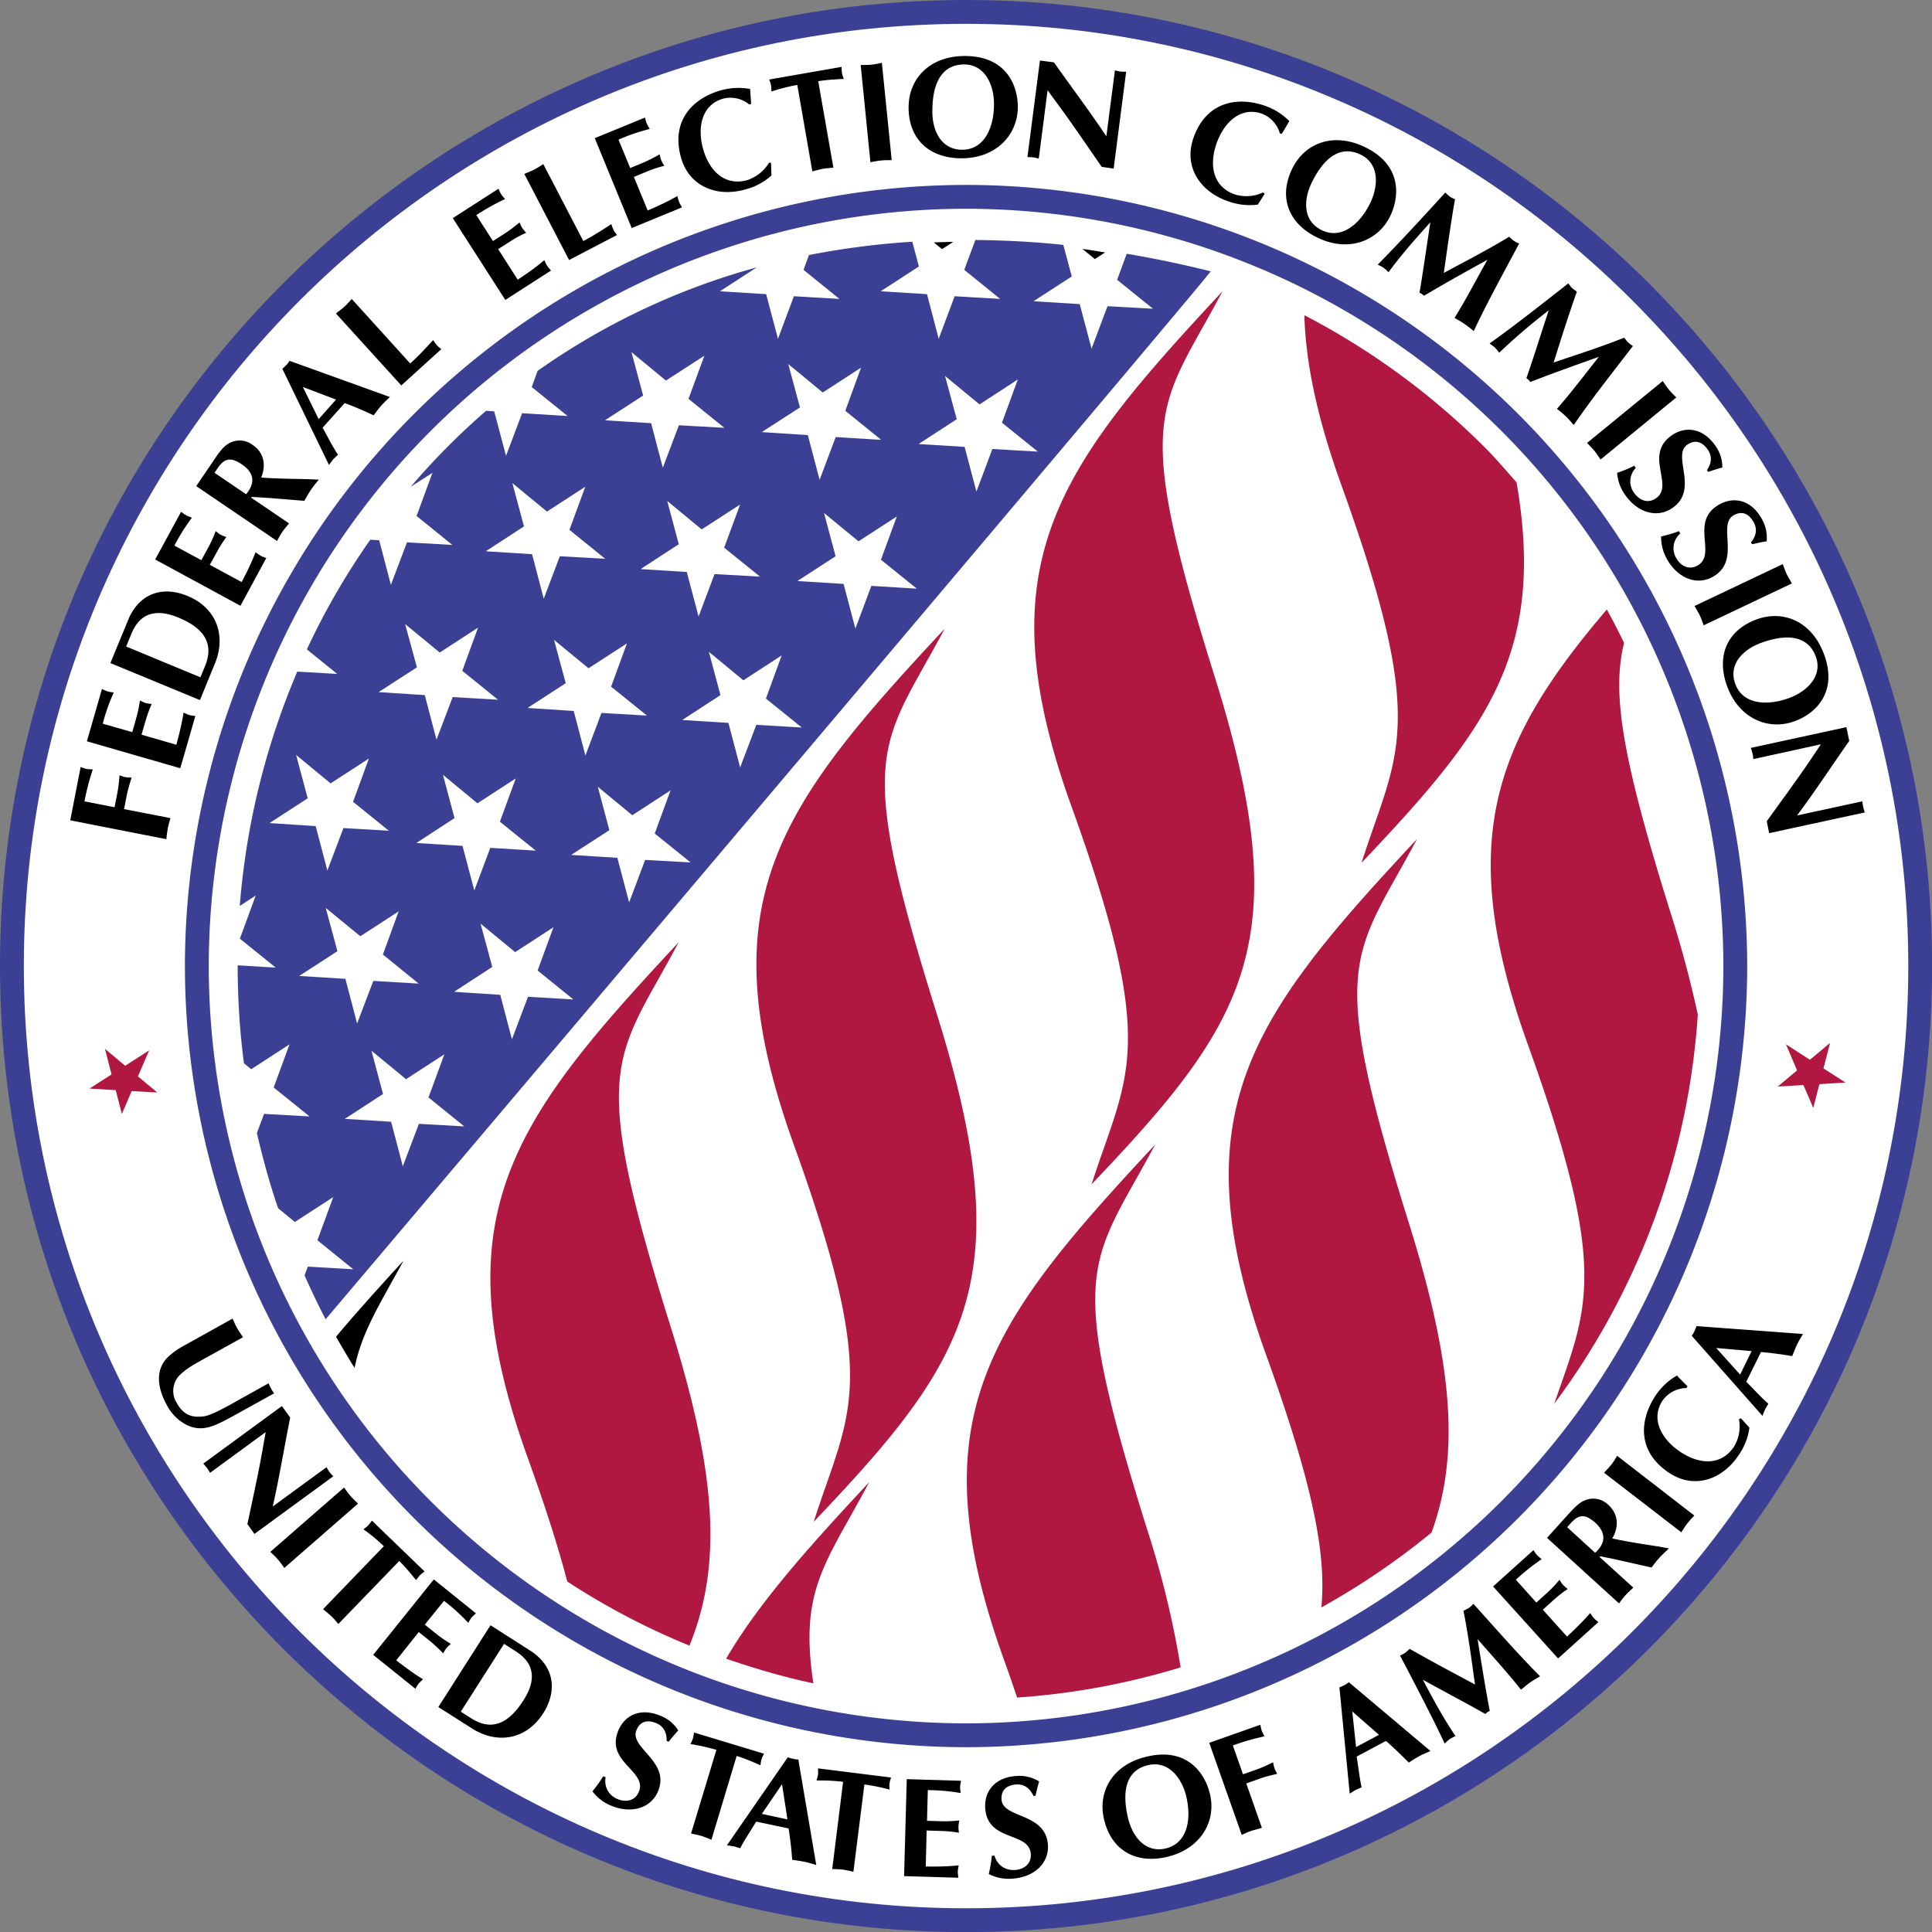
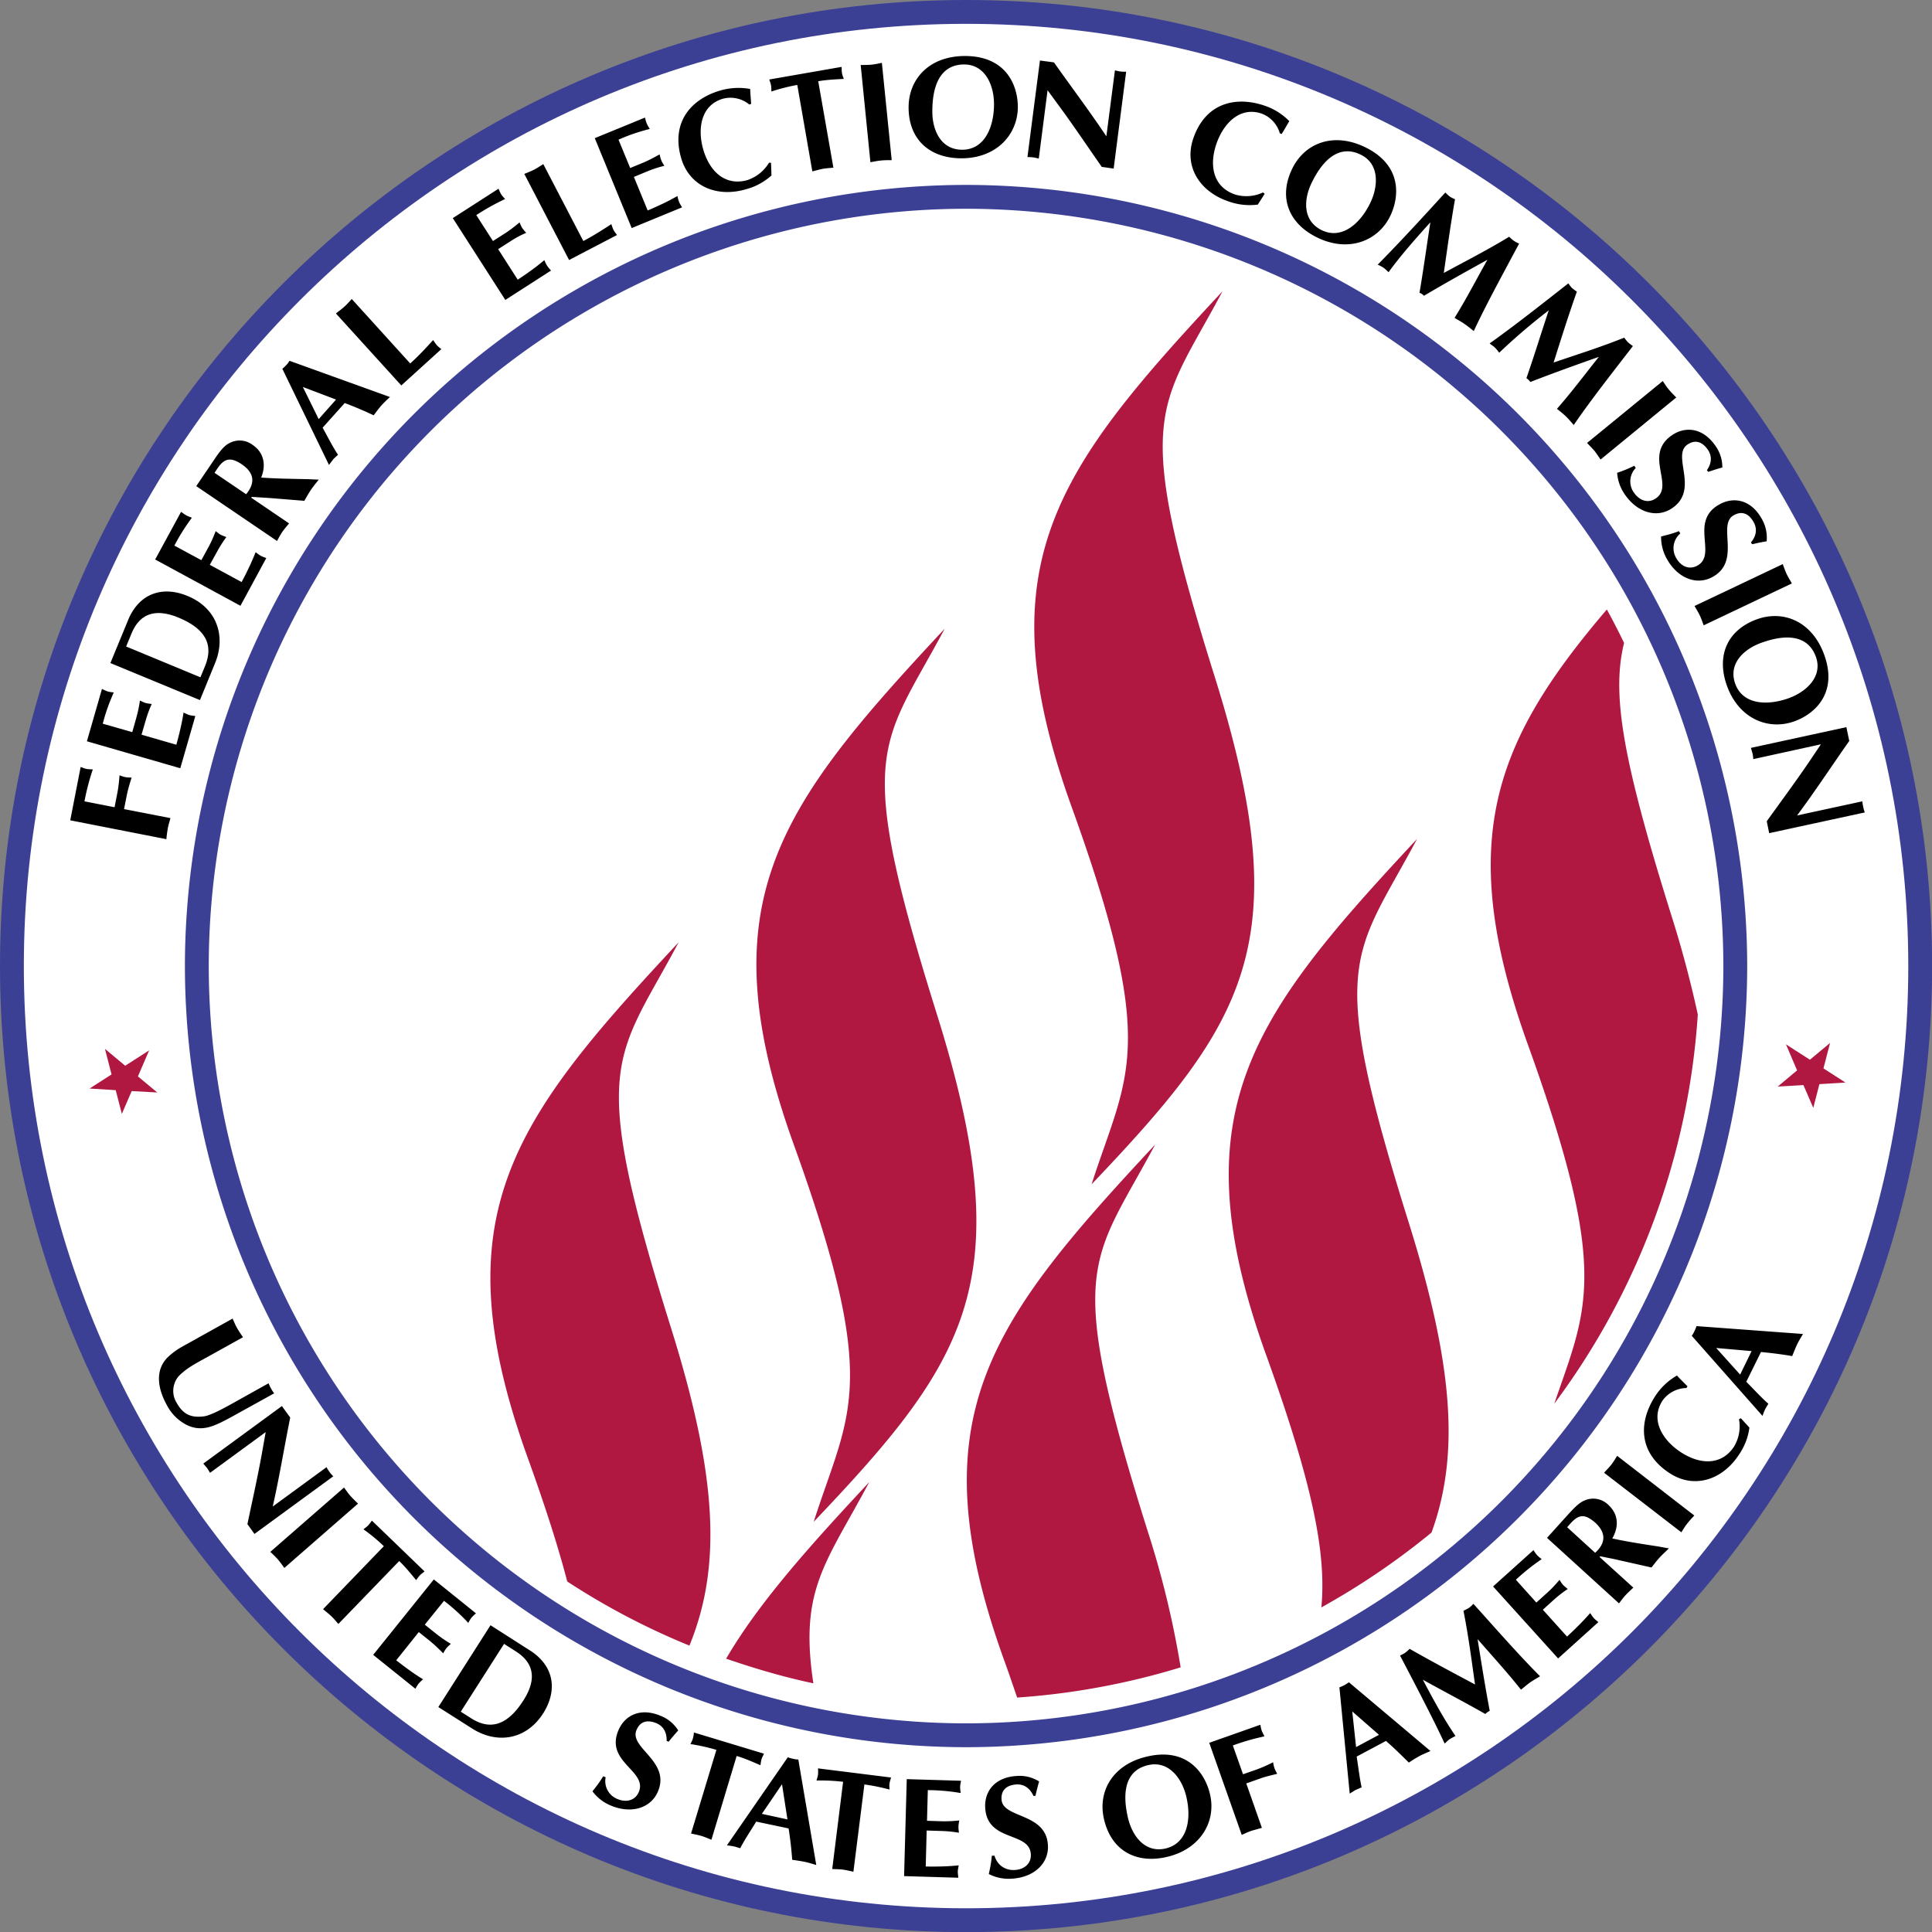
<svg xmlns="http://www.w3.org/2000/svg" width="2500" height="2500" viewBox="0 0 16.696 16.696">
  <rect x="0" y="0" width="16.696" height="16.696" fill="#808080" stroke="none" />
  <path d="M8.349.103a8.246 8.246 0 1 1-.002 16.492A8.246 8.246 0 0 1 8.35.103" fill="#fff" />
  <path d="M0 8.348c0 4.604 3.745 8.349 8.349 8.349 4.603 0 8.348-3.745 8.348-8.349C16.696 3.745 12.952 0 8.349 0 3.745 0 0 3.745 0 8.348zm.206 0C.206 3.859 3.858.206 8.349.206c4.489 0 8.142 3.652 8.142 8.142 0 4.49-3.653 8.143-8.142 8.143C3.858 16.49.206 12.838.206 8.348z" fill="#3b4095" />
  <path d="M1.598 8.348a6.758 6.758 0 0 0 6.751 6.751 6.758 6.758 0 0 0 6.75-6.751 6.758 6.758 0 0 0-6.75-6.75 6.758 6.758 0 0 0-6.751 6.75zm.206 0a6.552 6.552 0 0 1 6.545-6.544 6.552 6.552 0 0 1 6.544 6.544 6.552 6.552 0 0 1-6.544 6.545 6.552 6.552 0 0 1-6.545-6.545z" fill="#3b4095" />
  <path d="M14.441 7.902c-.423-1.351-.514-1.907-.406-2.346a6.057 6.057 0 0 0-.149-.289c-.978 1.146-1.314 2.009-.68 3.767.71 1.969.509 2.268.226 3.096a6.313 6.313 0 0 0 1.24-3.363 9.498 9.498 0 0 0-.231-.865zM10.565 2.517c-1.44 1.544-2.058 2.367-1.303 4.459.755 2.093.48 2.299.171 3.259 1.338-1.406 1.784-2.092 1.063-4.391-.72-2.298-.479-2.298.069-3.327zM8.164 5.433C6.724 6.976 6.106 7.799 6.86 9.892c.755 2.093.48 2.298.172 3.259 1.338-1.406 1.784-2.093 1.063-4.391-.72-2.298-.48-2.298.069-3.327zM12.178 10.578c-.721-2.299-.48-2.299.068-3.328-1.441 1.544-2.058 2.367-1.304 4.46.416 1.152.519 1.732.477 2.181a6.38 6.38 0 0 0 .952-.647c.242-.666.192-1.433-.193-2.666zM9.982 9.892c-1.44 1.544-2.058 2.367-1.303 4.459.041.113.076.217.111.319a6.289 6.289 0 0 0 1.413-.261 8.06 8.06 0 0 0-.289-1.19c-.721-2.298-.481-2.298.068-3.327zM7.512 12.808c-.536.574-.958 1.049-1.237 1.526.247.085.498.159.754.213-.123-.811.107-1.034.483-1.739zM5.797 11.47c-.72-2.299-.48-2.299.068-3.327-1.441 1.543-2.058 2.366-1.303 4.459.154.427.264.773.34 1.065.335.219.688.404 1.056.554.28-.685.242-1.466-.161-2.751z" fill="#b01842" />
-   <path d="M2.883 11.55c.062.105.122.214.19.316.06-.356.244-.613.494-1.083-.256.276-.483.527-.684.767z" stroke="#fff" stroke-width=".034" />
-   <path d="M11.766 7.456c1.095-1.151 1.591-1.821 1.34-3.287-.09-.102-.178-.206-.275-.303a6.324 6.324 0 0 0-1.559-1.142c.012.424.115.901.322 1.474.755 2.092.48 2.298.172 3.258z" fill="#b01842" />
-   <path d="M9.737 2.193l-.083.225.31.25-.393-.022-.138.367-.102-.385-.399-.025.33-.214-.073-.273a7.95 7.95 0 0 0-.76-.042l-.096.258.31.251-.393-.023-.138.368-.101-.386-.4-.025.33-.214-.057-.214a6.89 6.89 0 0 0-.893.115l-.047.128.31.251-.393-.023-.138.368-.102-.386-.399-.025.317-.206a6.043 6.043 0 0 0-1.893.894l-.051.14.31.25-.393-.024-.139.368-.102-.384-.07-.005a6.126 6.126 0 0 0-.652.657l.188-.121-.137.373.309.25-.392-.022-.139.367-.101-.385-.077-.005c-.21.3-.394.616-.548.948l.262.212-.345-.02a6.448 6.448 0 0 0-.497 2.025l.138-.09-.137.373.31.25-.329-.02c0 .281.017.563.054.847l.063.051.331-.215-.137.373.31.25-.393-.022-.062.165c.05.218.11.435.183.65l.145.119.332-.215-.137.373.31.251-.393-.023-.028.076c.057.127.116.253.182.379 0 0 7.409-8.747 7.649-9.056a9.317 9.317 0 0 0-.726-.152zM6.913 3.521l-.101-.375.298.246.331-.215-.136.373.31.251-.393-.024-.139.369-.102-.386-.398-.026.33-.213zm-.345 1.462l-.393-.022-.138.367-.102-.385-.399-.025.33-.215-.1-.374.298.246.332-.215-.138.373.31.25zm-2.74 1.713l.298.246.331-.215-.137.374.31.25-.393-.024-.138.368-.102-.385-.399-.025.33-.215-.1-.374zm.731-.578l.33-.214-.101-.374.298.245.332-.215-.137.374.31.25-.393-.023-.139.368-.101-.385-.399-.026zm.898-3.075l.298.246.332-.215-.137.373.31.25-.393-.022-.139.367-.101-.385-.399-.025.33-.214-.101-.375zm-.929 1.506l-.1-.374.299.246.331-.215-.137.373.309.25-.392-.022-.139.367-.101-.385-.4-.025.33-.215zm-.925 1.218l-.102-.374.299.246.331-.215-.136.373.309.25-.392-.023-.14.368-.101-.385-.399-.026.331-.214zM2.329 7.113l.33-.214-.1-.375.298.246.331-.215-.137.374.309.25-.392-.023-.139.367-.101-.384-.399-.026zm.257 1.321l.33-.214-.101-.374.299.245.331-.215-.136.373.309.251-.392-.023-.14.368-.101-.386-.399-.025zM3.62 9.712l-.139.367-.101-.385-.4-.025.33-.215-.1-.374.299.246.331-.215-.137.373.309.25-.392-.022zm.943-1.098l-.139.367-.101-.384-.399-.026.33-.215-.101-.374.299.246.331-.215-.137.374.309.25-.392-.023zm1.012-1.183l-.138.367-.102-.385-.399-.025.33-.214-.1-.375.298.246.331-.215-.137.373.31.25-.393-.022zm.961-1.167l-.14.368-.101-.385-.399-.025.33-.215-.1-.374.298.246.331-.215-.136.373.31.25-.393-.023zm.994-1.201l-.138.369-.102-.386-.399-.025.33-.214-.1-.374.298.245.331-.215-.137.374.31.25-.393-.024zM8.576 3.88l-.138.368-.102-.386-.398-.025.33-.214-.101-.374.298.246.331-.216-.137.374.31.25-.393-.023z" fill="#3b4095" />
-   <path d="M8.14 2.174l.157-.102a8.073 8.073 0 0 0-.272.008l.115.094zM9.596 2.172c-.1-.016-.2-.034-.297-.045l.161.133.136-.088z" stroke="#fff" stroke-width=".034" />
+   <path d="M2.883 11.55z" stroke="#fff" stroke-width=".034" />
  <path d="M1.473 7.07c-.008.03-.018.06-.023.09s-.01.062-.012.092l-.831-.163.09-.461c.017.006.034.014.051.017.017.003.036.003.054.004a2.06 2.06 0 0 0-.072.276l.26.051.025-.128c.009-.047.014-.097.018-.148.016.006.034.013.051.016.017.003.036.003.053.004-.015.05-.03.097-.04.146l-.025.126.401.078M.881 5.954c.016.007.033.016.049.021s.036.007.053.009c-.03.069-.063.147-.095.27l.255.073.035-.124c.015-.054.025-.103.031-.149.016.007.033.016.049.021.017.005.036.006.053.009a1.044 1.044 0 0 0-.052.142l-.036.123.301.087c.033-.121.051-.204.062-.278.016.007.033.016.049.021s.035.006.053.009l-.13.451-.807-.233.13-.452M1.565 4.423c.014.01.029.022.044.03.015.009.033.014.049.021-.044.061-.093.13-.151.241l.233.126.061-.112c.027-.049.046-.095.063-.139.014.01.028.023.043.031s.033.014.049.02a1.19 1.19 0 0 0-.081.128l-.062.112.275.149c.059-.11.093-.188.121-.258.014.01.028.022.043.03.015.009.033.014.049.021l-.223.412-.737-.4.224-.412M5.574 1.016c.004.017.008.035.015.051.007.017.017.032.026.047-.073.02-.155.042-.27.093l.101.245.119-.049c.05-.022.095-.046.135-.069.005.018.008.036.015.052.006.016.017.032.026.047a1.01 1.01 0 0 0-.145.047l-.118.049.119.29c.115-.049.191-.087.257-.125.004.017.008.035.015.052.006.016.017.031.025.046l-.435.179-.319-.777.434-.178M4.308 1.631c.007.016.014.033.023.048s.023.028.034.041a1.99 1.99 0 0 0-.249.139l.144.224.108-.069c.046-.03.086-.062.122-.092.007.016.013.033.023.048s.022.028.034.042a.889.889 0 0 0-.134.072l-.108.069.169.264c.105-.069.172-.12.23-.169.007.016.014.033.024.048.009.015.022.028.034.042l-.395.254-.454-.707.395-.254M1.114 5.342c.109-.239.32-.27.506-.192.257.105.334.35.238.582l-.13.318-.774-.32.16-.388zm.618.511l.04-.097c.064-.157.036-.309-.23-.419-.214-.088-.34-.022-.406.139l-.046.111.642.266M1.696 4.201l.147-.217c.032-.047.081-.124.133-.151a.185.185 0 0 1 .206.011c.1.067.119.175.075.283.136.01.272.011.408.014l.09.004c-.023.028-.047.057-.068.088-.021.031-.039.064-.057.095l-.296-.024-.158-.01-.005.007.327.222c-.019.024-.04.047-.058.073-.017.025-.031.052-.046.079l-.698-.474zm.431.07c.083-.1.068-.187-.037-.258a.26.26 0 0 0-.054-.03c-.096-.042-.14.04-.182.103l.273.185M2.788 3.696c.048.086.084.16.133.234-.014.014-.028.025-.042.04l-.036.048-.403-.831c.013-.01.023-.021.034-.032s.02-.023.028-.037l.868.313a1.049 1.049 0 0 0-.075.074c-.024.027-.044.056-.066.084a3.215 3.215 0 0 0-.25-.106l-.191.213zm.116-.243l-.287-.109.137.278.15-.169M3.545 3.141c.08-.072.141-.14.198-.202.01.014.02.03.031.043s.026.024.04.035l-.346.314-.565-.622c.024-.02.05-.037.072-.058.024-.021.044-.045.065-.067l.505.557M5.041 2.083c.095-.05.171-.1.242-.146.006.017.011.034.019.05s.02.03.03.044l-.414.216-.387-.744c.029-.012.057-.023.085-.037.027-.014.053-.031.079-.048l.346.665M10.929 1.675l-.059.093a.54.54 0 0 1-.249-.026c-.25-.082-.39-.299-.311-.539.101-.306.357-.376.612-.292a.54.54 0 0 1 .22.136c-.022.036-.042.073-.066.111l-.016-.006a.257.257 0 0 0-.159-.171c-.194-.064-.334.096-.391.268-.066.201-.014.374.167.433a.338.338 0 0 0 .238-.019l.014.012M6.663 1.407l.004.109a.527.527 0 0 1-.219.119c-.253.075-.49-.025-.561-.267-.09-.308.081-.511.338-.586a.563.563 0 0 1 .258-.013c.001.043.006.085.008.129l-.016.005a.256.256 0 0 0-.227-.05c-.196.057-.221.268-.17.441.06.202.2.314.382.262a.348.348 0 0 0 .186-.15l.017.001M7.202 1.449c-.031.003-.062.005-.092.01-.03.006-.06.015-.09.022L6.89.734a1.61 1.61 0 0 0-.224.057c0-.018 0-.035-.003-.054-.003-.017-.01-.033-.015-.05l.625-.109c.001.018 0 .035.003.052.003.019.01.035.016.052-.073.004-.146.007-.221.02l.131.747M15.406 4.875c.011.028.021.058.034.086.013.027.03.054.045.081l-.762.362c-.011-.029-.021-.059-.034-.086-.013-.028-.03-.054-.045-.081l.762-.362M7.438.562c.031-.001.062 0 .092-.003.031-.003.061-.01.091-.016l.085.841c-.031 0-.062 0-.092.003-.031.003-.061.009-.092.015l-.084-.84M14.369 3.293c.018.025.034.052.054.075.02.024.042.045.063.067l-.654.536c-.018-.025-.034-.051-.054-.076-.02-.023-.042-.045-.063-.067l.654-.535M15.956 6.284l.025.119c-.149.212-.293.432-.451.644l.564-.122a.413.413 0 0 0 .021.096l-.826.179-.021-.103c.125-.174.245-.336.359-.503l.109-.162-.584.128c-.002-.016-.003-.033-.007-.049l-.014-.048.825-.179M8.987.523l.121.016c.149.211.307.42.453.639l.074-.57c.016.004.032.008.048.01s.033.002.049.002l-.108.837-.103-.015c-.122-.175-.234-.342-.353-.505L9.053.78l-.076.59c-.016-.003-.033-.008-.049-.01s-.033-.002-.049-.003l.108-.834M14.036 2.918c.011.014.021.028.033.04s.028.022.042.033c-.204.264-.371.477-.511.682-.023-.026-.044-.052-.069-.076-.024-.023-.049-.042-.076-.064.129-.147.243-.3.362-.449-.199.07-.396.141-.592.217a.133.133 0 0 0-.034-.033c.062-.177.125-.382.193-.586a5.324 5.324 0 0 0-.428.366c-.013-.016-.023-.031-.038-.045s-.029-.022-.045-.035c.205-.146.432-.324.68-.519.011.014.02.028.032.04a.456.456 0 0 0 .042.031c-.071.201-.136.406-.201.613.186-.064.396-.129.61-.215M14.925 5.929c-.093-.255-.005-.481.257-.577.23-.083.477.017.582.305.12.329-.077.511-.256.576-.225.082-.48-.021-.583-.304zm.293-.373c-.15.055-.285.181-.222.354.065.178.272.192.464.123.149-.055.295-.186.232-.359-.059-.16-.215-.212-.474-.118M13.042 2.046c.013.012.025.024.039.034.014.01.031.018.047.025-.157.294-.287.531-.392.756-.027-.021-.052-.043-.081-.062-.028-.02-.056-.034-.085-.052.104-.167.19-.336.284-.502-.185.102-.368.204-.548.311a.103.103 0 0 0-.039-.026c.032-.185.061-.397.094-.609-.146.162-.26.292-.361.431-.015-.013-.028-.027-.044-.038-.017-.012-.033-.019-.05-.027.177-.179.373-.391.584-.623.013.012.024.023.038.034.014.01.03.017.046.024-.037.209-.066.422-.097.637.172-.094.368-.193.565-.313M14.751 4.063c.04-.058.047-.12.007-.178-.056-.079-.119-.082-.177-.042-.136.096.104.385-.127.546-.129.091-.299.045-.409-.111a.374.374 0 0 1-.07-.192 1.07 1.07 0 0 0 .148-.061l.013.019a.166.166 0 0 0-.013.217c.044.062.118.094.188.045.161-.113-.108-.373.135-.543.116-.081.267-.068.375.085a.314.314 0 0 1 .063.192 1.9 1.9 0 0 0-.122.038l-.011-.015M15.131 4.688c.045-.054.058-.115.023-.177-.048-.084-.111-.093-.172-.058-.145.082.067.393-.179.531-.136.078-.302.016-.396-.15a.383.383 0 0 1-.052-.198c.052-.013.104-.026.154-.046l.012.02a.167.167 0 0 0-.034.215c.038.066.108.104.183.062.171-.097-.072-.381.187-.527.124-.07.273-.043.365.119a.323.323 0 0 1 .045.199c-.042.006-.083.016-.125.025l-.011-.015M11.384 2.053c-.245-.119-.339-.343-.217-.595.107-.22.354-.32.63-.186.315.153.3.421.218.593-.104.217-.36.32-.631.188zm-.049-.473c-.07.144-.079.328.087.409.17.083.33-.051.419-.234.07-.143.083-.339-.083-.419-.154-.075-.302-.004-.423.244M8.309 1.368c-.273 0-.457-.16-.457-.44 0-.246.179-.444.487-.444.352 0 .456.248.457.439 0 .24-.185.445-.487.445zM8.057.964c0 .16.073.33.258.33.19 0 .275-.189.275-.395 0-.159-.074-.342-.259-.342-.172.001-.274.13-.274.407M12.647 13.92c.016-.008.032-.015.046-.024s.027-.023.04-.036c.223.248.4.45.576.626-.029.018-.059.034-.087.054-.028.02-.051.041-.078.062-.121-.153-.25-.293-.375-.437.033.207.066.414.105.62a.13.13 0 0 0-.038.027c-.163-.093-.352-.192-.54-.296.102.193.185.344.282.486-.018.01-.035.018-.051.028-.016.012-.028.024-.042.038-.107-.228-.24-.482-.386-.761.016-.008.031-.015.044-.024.014-.01.026-.022.039-.034.184.105.374.206.565.308-.028-.194-.055-.411-.1-.637M10.905 15.796l-.089.025c-.029.01-.057.023-.085.036l-.281-.796.442-.156c.003.017.006.036.012.052.006.017.016.032.023.048-.073.017-.152.035-.273.079l.088.249.123-.043c.045-.017.09-.037.137-.061a.282.282 0 0 0 .012.052c.006.017.016.033.023.048-.05.013-.099.023-.145.04l-.122.043.135.384M8.305 15.389c-.003.017-.007.035-.008.053 0 .017.003.035.005.053a1.729 1.729 0 0 0-.284-.025l-.007.265.128.004c.055.001.106-.002.151-.007-.003.017-.007.035-.007.053-.001.017.002.035.004.053a1.086 1.086 0 0 0-.151-.015l-.128-.004L8 16.13c.125.002.209-.002.285-.01-.003.018-.007.036-.008.053 0 .018.003.036.005.054l-.469-.014.023-.838.469.014M13.369 13.29l.175-.194c.039-.042.097-.11.152-.13a.184.184 0 0 1 .202.038c.089.081.094.189.035.291.132.029.267.049.401.07l.088.016c-.026.026-.054.051-.08.079-.025.027-.047.057-.07.086l-.289-.065c-.037-.009-.102-.021-.154-.032l-.006.006.292.265c-.022.021-.046.042-.066.064-.021.022-.039.048-.058.072l-.622-.566zm.416.129c.096-.087.093-.176 0-.261a.329.329 0 0 0-.049-.036c-.089-.055-.144.021-.193.076l.242.221M13.862 12.727c.021-.023.043-.045.062-.069s.035-.051.051-.077l.667.516a1.002 1.002 0 0 0-.061.069c-.019.023-.035.051-.051.076l-.668-.515M11.724 15.18c.016.098.024.18.043.266l-.053.023-.05.031-.089-.918a.559.559 0 0 0 .043-.019.518.518 0 0 0 .039-.025l.705.594c-.033.015-.065.027-.096.044a1.057 1.057 0 0 0-.091.056c-.068-.067-.13-.129-.198-.187l-.253.135zm.193-.188l-.231-.202.033.308.198-.106M15.044 12.256l.074.081a.528.528 0 0 1-.089.232c-.144.222-.389.3-.6.162-.27-.175-.271-.44-.125-.666a.553.553 0 0 1 .188-.178c.029.032.06.062.091.093l-.009.015a.26.26 0 0 0-.207.109c-.111.172.008.348.159.446.177.115.357.108.46-.05a.338.338 0 0 0 .042-.235l.016-.009M15.091 11.941c.07.07.125.132.191.19-.01.017-.02.032-.029.05s-.015.037-.022.055l-.611-.692c.009-.014.017-.026.023-.041a.277.277 0 0 0 .018-.043l.92.068c-.018.031-.037.061-.052.093s-.027.064-.041.098a3.45 3.45 0 0 0-.27-.035l-.127.257zm.046-.265l-.306-.027.207.23.099-.203M6.535 15.742c-.051.084-.098.152-.138.23-.019-.005-.037-.012-.056-.016-.019-.004-.039-.006-.059-.009l.526-.761a.336.336 0 0 0 .091.02l.155.911c-.035-.01-.067-.021-.103-.028s-.069-.012-.105-.017a3.154 3.154 0 0 0-.031-.271l-.28-.059zm.27-.019l-.047-.304-.174.256.221.048M5.761 15.044c.002-.069-.025-.126-.09-.153-.09-.036-.144-.005-.171.061-.063.153.294.268.187.527-.06.146-.229.198-.404.126a.372.372 0 0 1-.163-.125c.034-.042.065-.084.093-.13l.021.009a.166.166 0 0 0 .105.189c.07.029.149.015.182-.063.075-.182-.291-.256-.178-.529.054-.131.188-.201.361-.13a.314.314 0 0 1 .157.128 2.126 2.126 0 0 0-.083.098l-.017-.008M4.594 14.272c.216.149.209.362.101.533-.149.234-.403.268-.616.132l-.291-.185.451-.707.355.227zm-.612.52l.088.056c.143.092.298.09.453-.153.125-.195.081-.331-.065-.424l-.102-.065-.374.586M4.113 13.942c-.013.012-.027.024-.038.037a.269.269 0 0 0-.028.046 1.645 1.645 0 0 0-.21-.191l-.166.206.1.08c.043.034.085.062.125.086-.013.012-.027.023-.038.037s-.02.03-.028.045a1.444 1.444 0 0 0-.111-.104l-.1-.08-.195.244c.099.077.167.125.232.164-.013.012-.027.024-.038.037a.305.305 0 0 0-.028.045l-.365-.293.524-.652.364.293M2.924 14.034c-.02-.023-.04-.048-.062-.068-.022-.021-.047-.04-.07-.06l.525-.544a1.534 1.534 0 0 0-.176-.146c.014-.011.028-.021.041-.034.012-.013.021-.027.032-.041l.455.439c-.014.011-.028.021-.04.033-.013.014-.022.028-.033.042-.046-.056-.092-.113-.146-.165l-.526.544M2.973 12.855c.018.024.036.051.056.073.02.023.043.044.065.066l-.637.556c-.018-.025-.036-.051-.056-.074-.02-.023-.043-.044-.065-.065l.637-.556M2.436 12.151l.072.099c-.051.253-.093.512-.151.769l.465-.34c.007.015.017.029.026.042s.021.026.032.037l-.681.498-.061-.085c.044-.209.088-.405.124-.604l.034-.191-.481.352a.591.591 0 0 0-.026-.042l-.032-.038.679-.497M2.01 11.395c.013.028.024.057.04.084.015.026.033.052.05.077l-.306.17c-.06.033-.149.08-.199.121-.048.039-.076.065-.092.126a.194.194 0 0 0 .022.147c.056.101.122.134.236.12.059-.007.181-.075.234-.104l.326-.182a.374.374 0 0 0 .048.087l-.383.212c-.125.065-.236.129-.375.06a.398.398 0 0 1-.17-.172c-.072-.13-.109-.294.008-.411a.602.602 0 0 1 .123-.091l.438-.244M8.931 15.52c-.029-.064-.079-.103-.148-.099-.097.007-.132.06-.128.13.011.166.383.111.401.393.01.157-.118.279-.309.291a.375.375 0 0 1-.202-.04c.012-.053.022-.104.026-.158l.023-.001c.024.083.094.13.178.124.077-.005.142-.053.136-.138-.013-.196-.375-.102-.394-.397-.009-.142.081-.265.268-.277a.318.318 0 0 1 .198.047c-.012.04-.022.082-.032.124l-.017.001M13.252 13.396c.01.015.019.03.031.043s.026.024.04.035a1.793 1.793 0 0 0-.223.178l.177.197.095-.086c.041-.037.075-.075.105-.11.01.015.019.031.031.044s.027.023.04.035a1.004 1.004 0 0 0-.12.093l-.095.086.209.232c.092-.085.15-.146.2-.203.01.014.02.03.031.043.012.013.027.024.04.035l-.348.314-.562-.622.349-.314M7.375 16.175c-.03-.006-.061-.014-.091-.018-.03-.004-.062-.004-.092-.005l.094-.754a1.61 1.61 0 0 0-.23-.011c.005-.018.011-.034.013-.052.002-.018.001-.035 0-.053l.631.079c-.004.017-.01.033-.013.051s0 .035 0 .053a1.737 1.737 0 0 0-.217-.044l-.095.754M6.148 15.899c-.028-.012-.057-.024-.086-.033s-.06-.014-.09-.021l.219-.723a1.666 1.666 0 0 0-.224-.05c.007-.016.016-.031.021-.049a.303.303 0 0 0 .009-.051l.605.183c-.007.016-.016.031-.021.048a.334.334 0 0 0-.009.052c-.067-.029-.134-.059-.206-.08l-.218.724M10.085 16.047c-.265.062-.48-.052-.544-.324-.057-.239.072-.474.371-.543.342-.081.5.137.544.323.057.233-.077.475-.371.544zm-.337-.336c.037.155.146.305.326.263.185-.044.225-.248.178-.447-.036-.155-.15-.315-.33-.273-.167.038-.237.187-.174.457" />
  <path fill="#b01842" d="M1.192 9.302l.097-.225-.207.133-.175-.146.057.221-.19.122.226.014.053.205.085-.197.221.012zM15.723 9.369l.225-.014-.19-.122.057-.22-.174.145-.207-.133.096.225-.167.14.222-.013.085.197z" />
</svg>